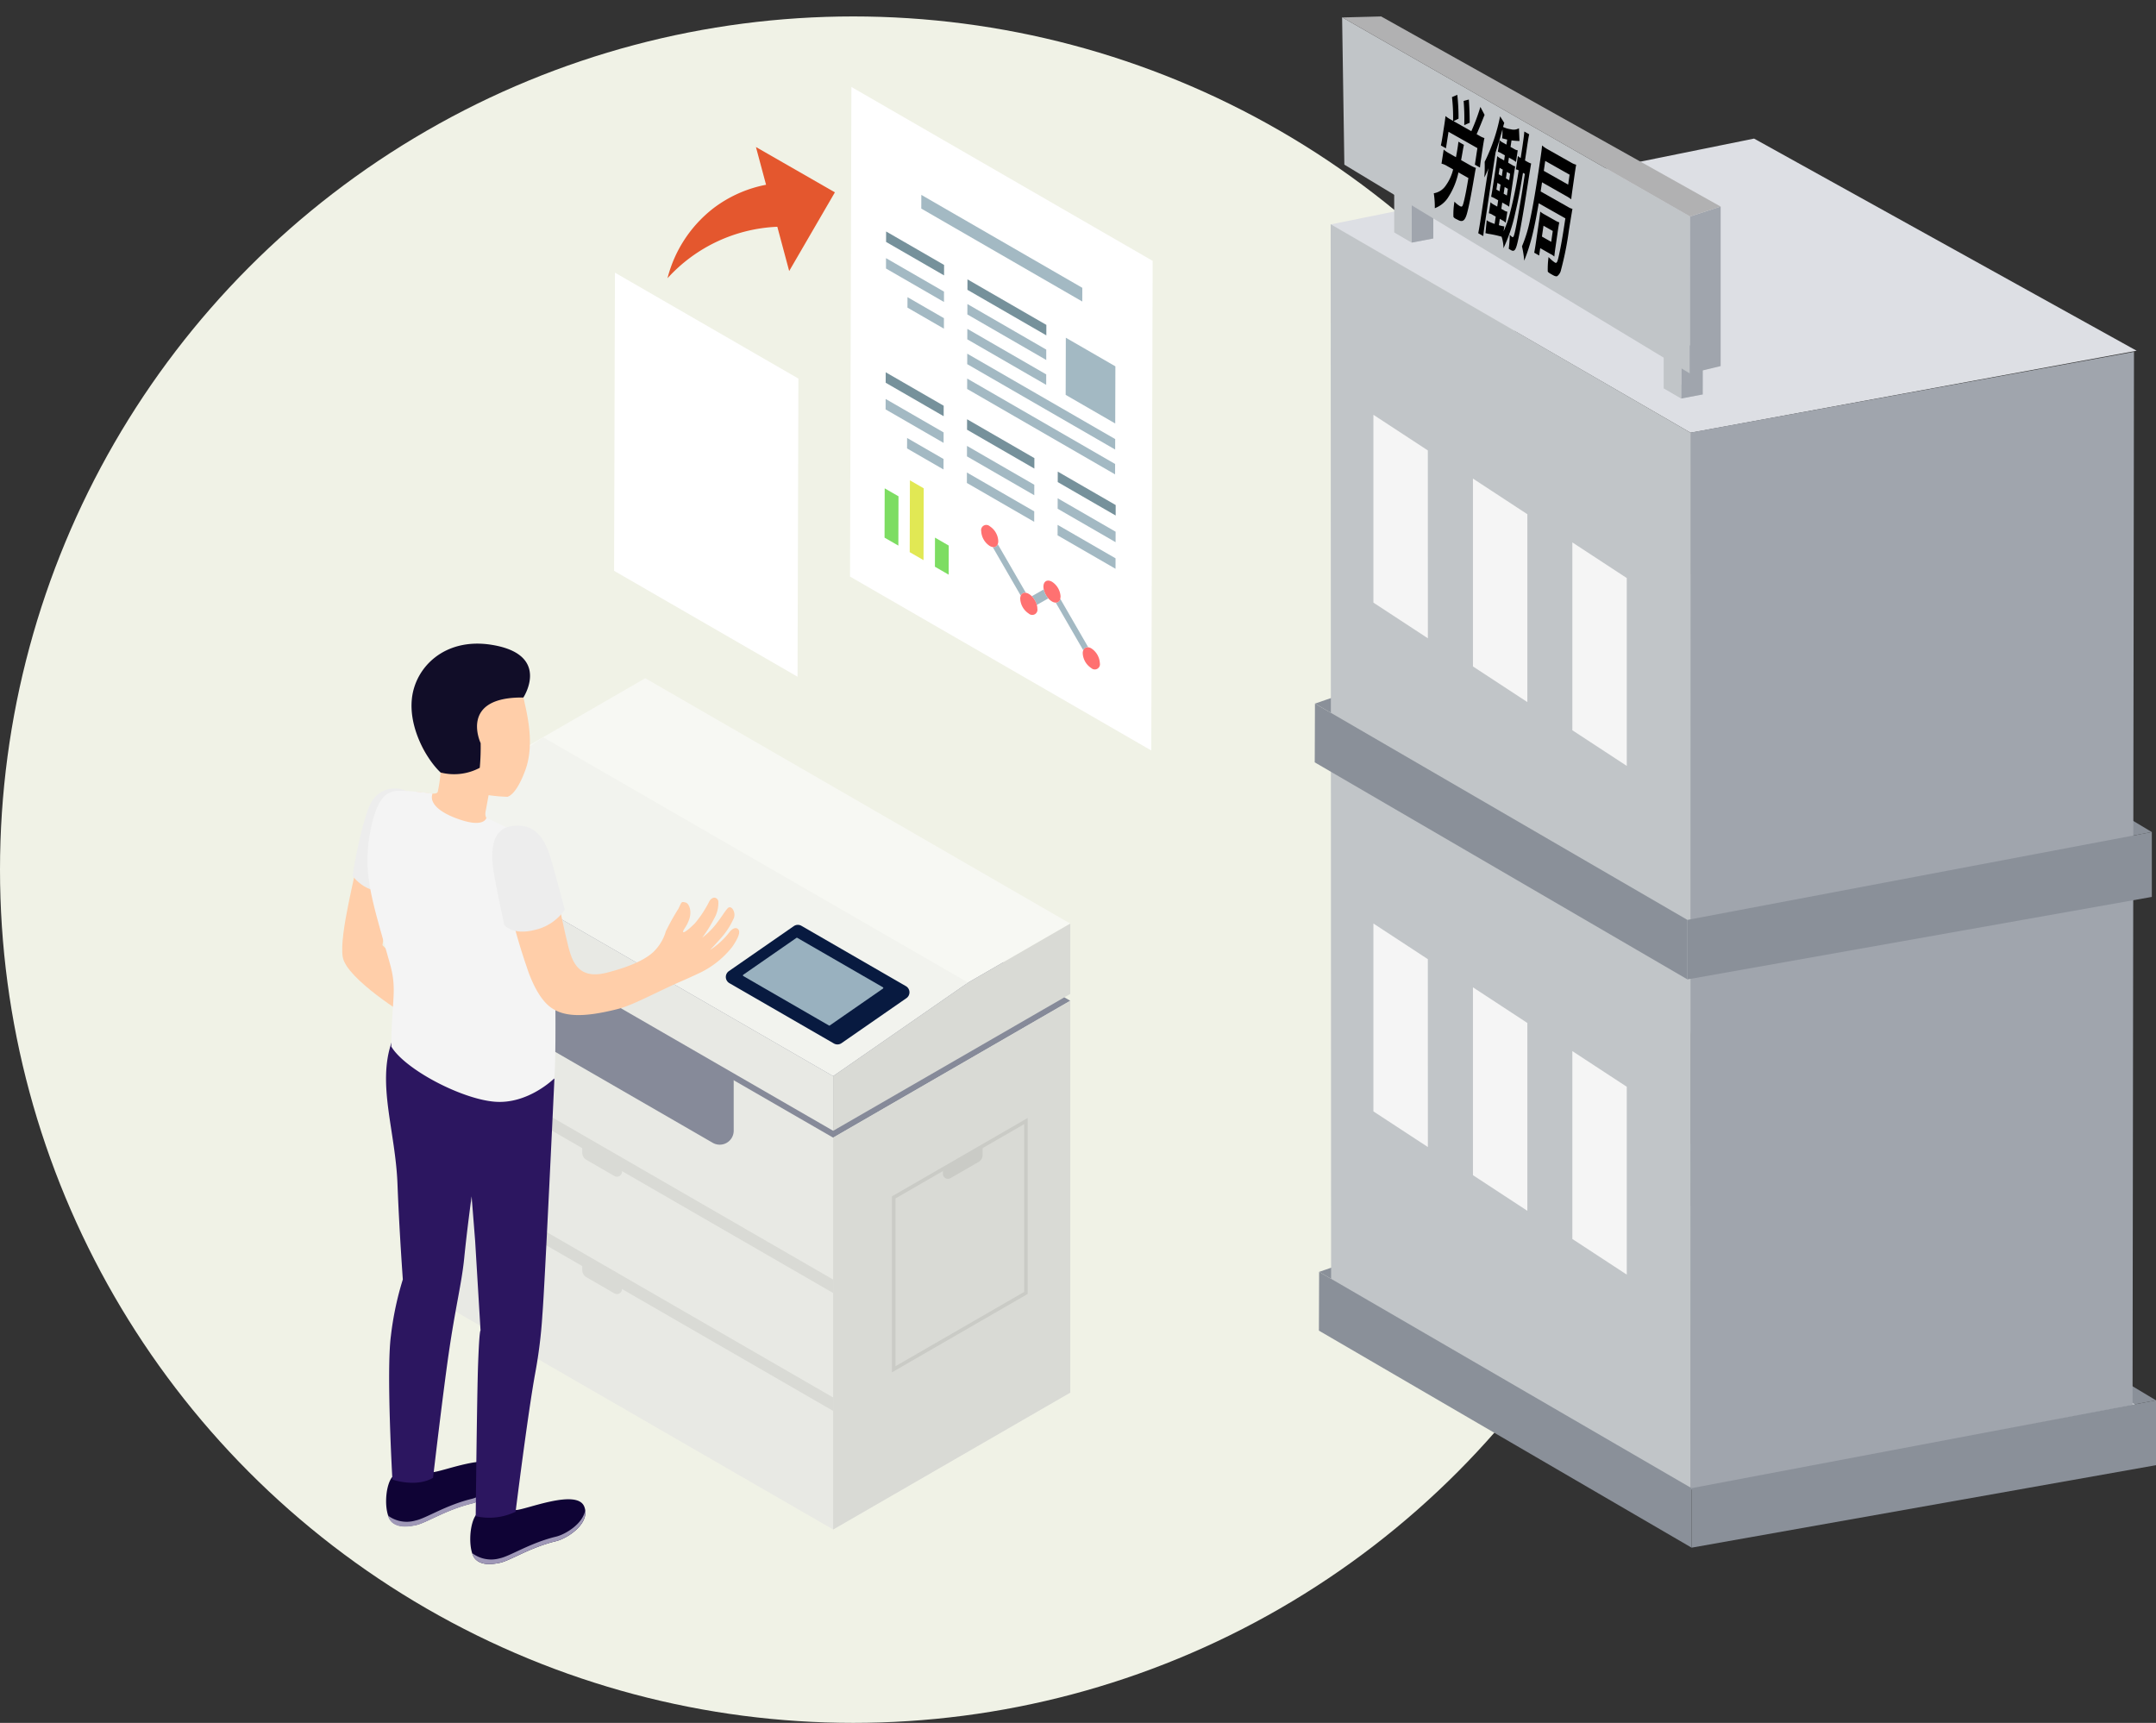
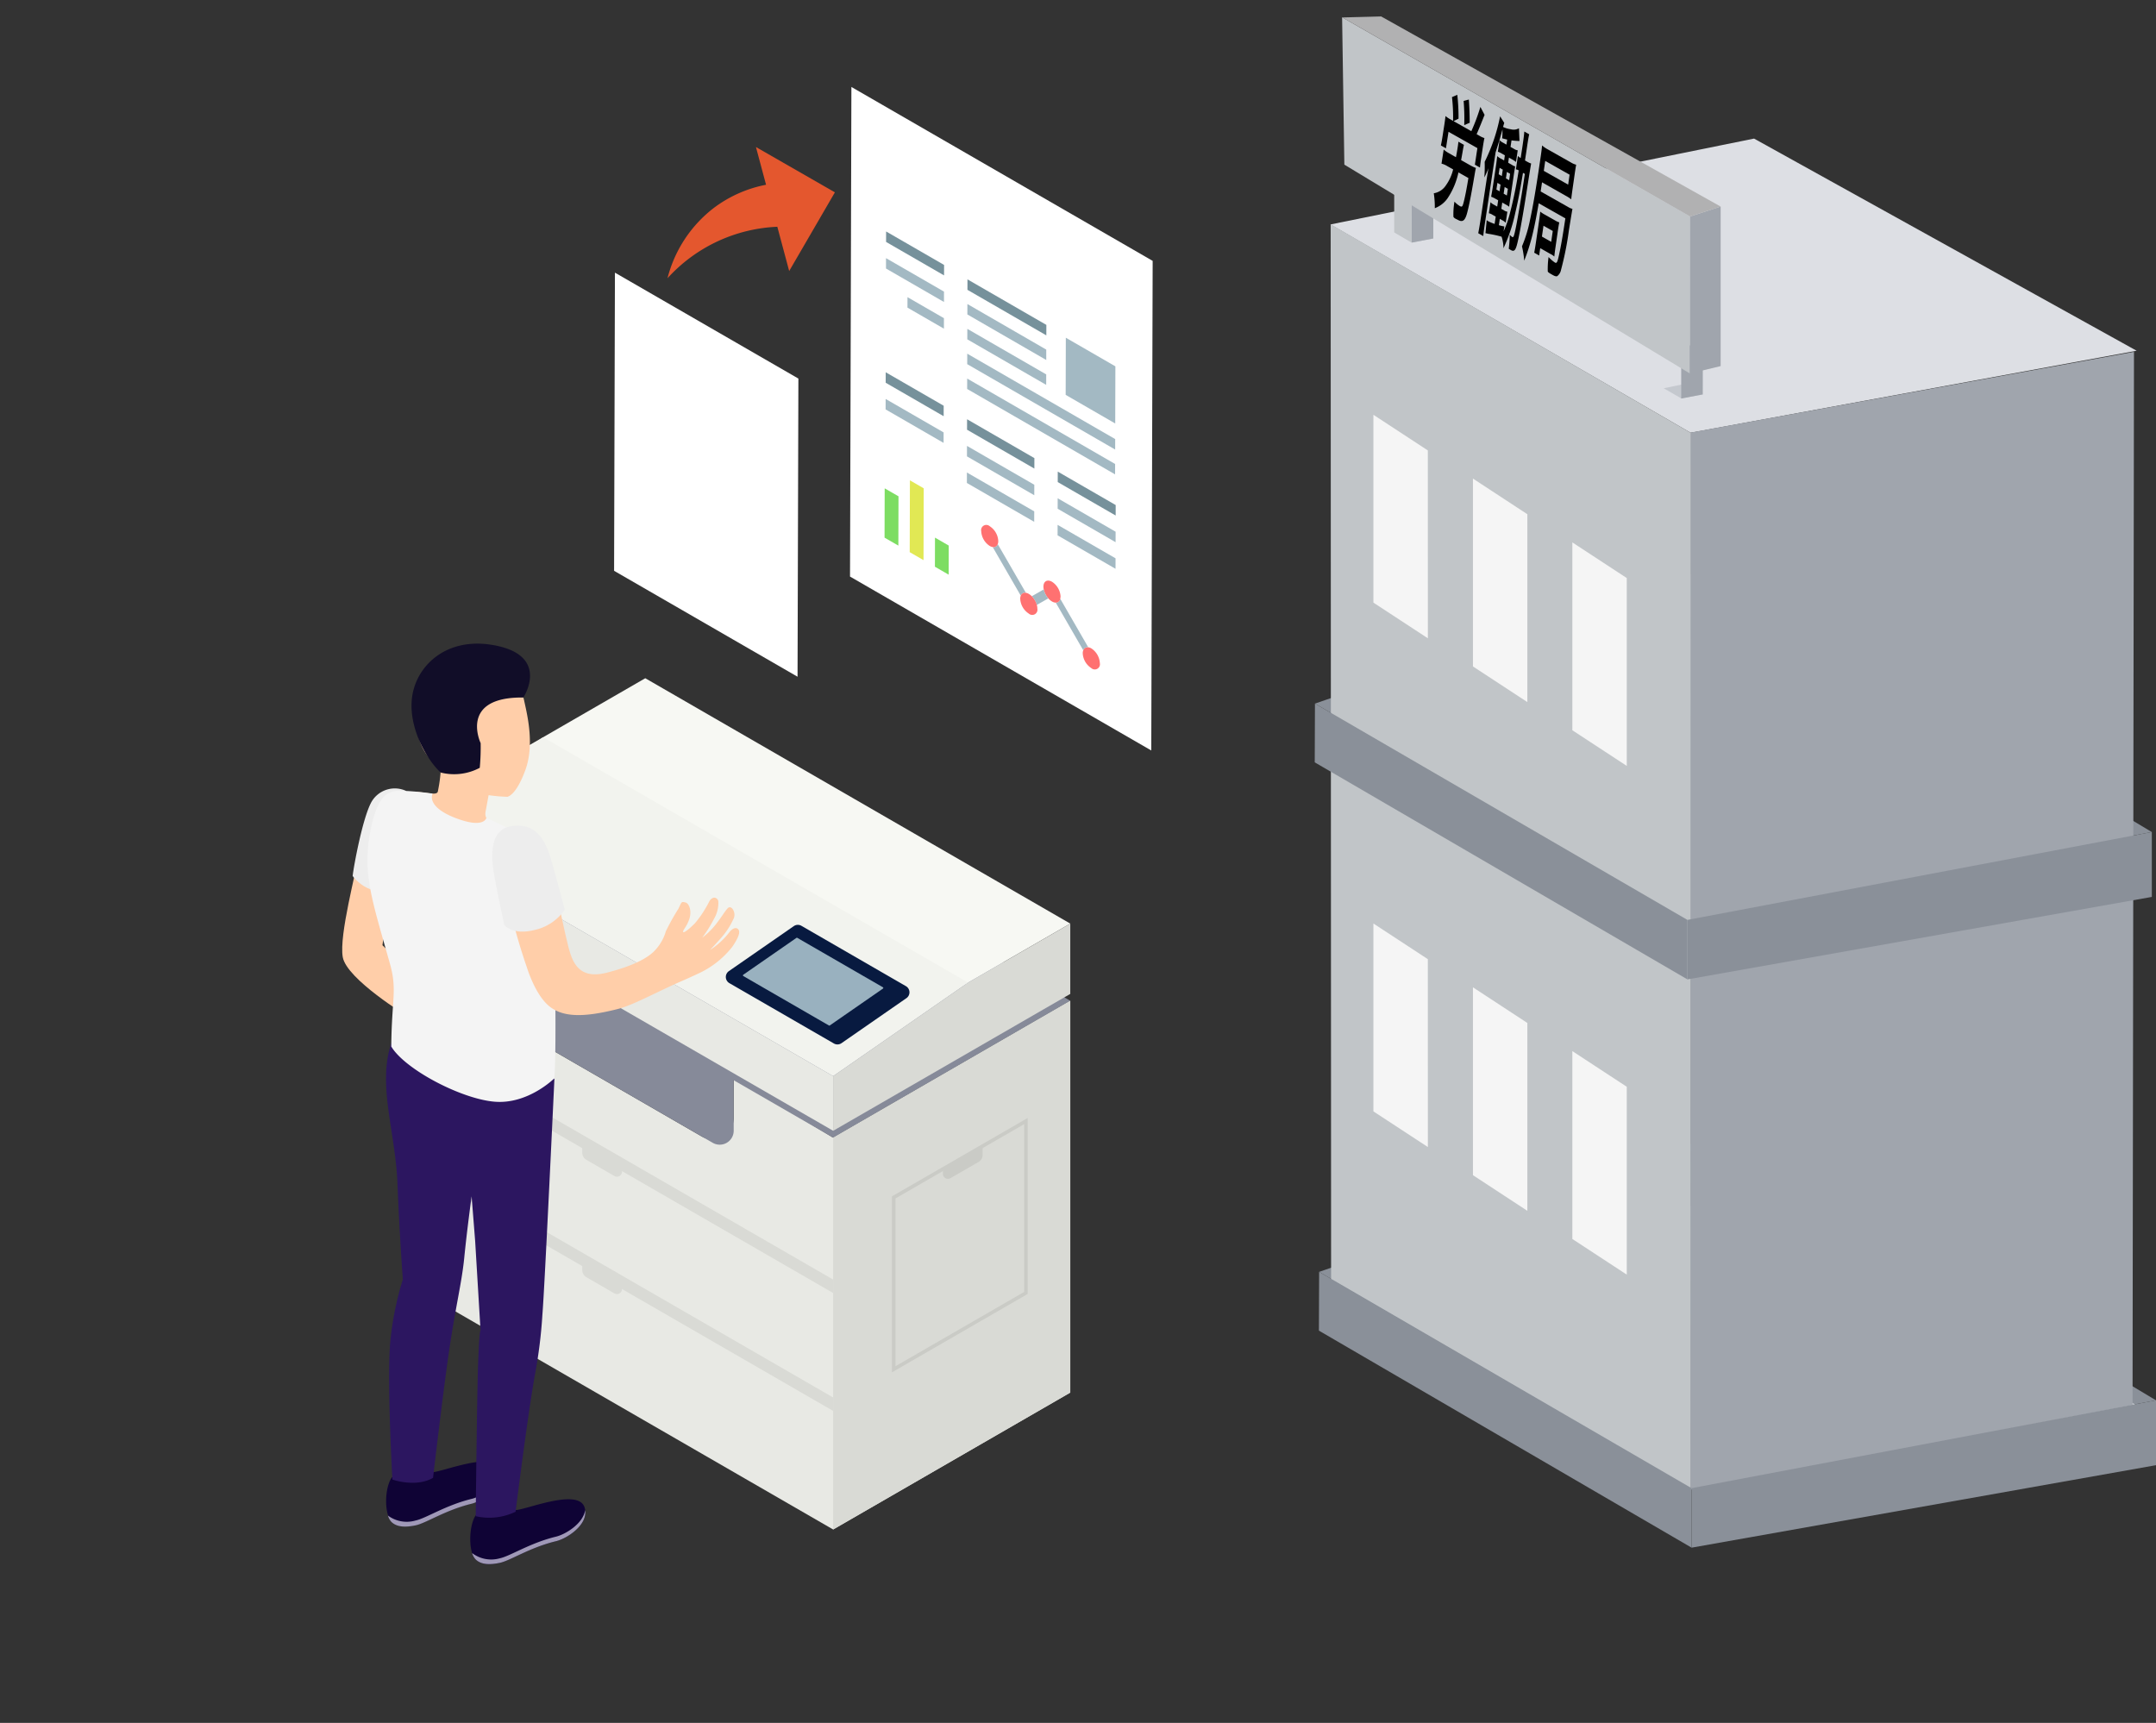
<svg xmlns="http://www.w3.org/2000/svg" width="290.582" height="232.216" viewBox="0 0 290.582 232.216">
  <rect x="0" y="0" width="290.582" height="232.216" fill="#333333" stroke="none" />
  <defs>
    <clipPath id="a">
      <rect width="113.384" height="206.384" fill="none" />
    </clipPath>
  </defs>
  <g transform="translate(-928 -892.784)">
-     <circle cx="115" cy="115" r="115" transform="translate(928 895)" fill="#f0f2e6" />
    <g transform="translate(921.182 887.784)">
      <g transform="translate(61.827 96.415)">
        <path d="M98.828,194.263l-13.4-8.045v5.4a2.87,2.87,0,0,1-4.305,2.486L41.547,171.256v42.749l57.281,33.071,31.96-18.452V175.811Z" transform="translate(-41.547 -132.34)" fill="#e8e9e4" />
        <path d="M73.507,115.555l-31.96,17.53v.922l57.281,33.071,31.96-18.452Z" transform="translate(-41.547 -105.155)" fill="#868a99" />
        <path d="M153.435,198.605v52.814l31.96-18.452V180.153Z" transform="translate(-96.154 -136.682)" fill="#d9dad5" />
        <path d="M77.178,95.241,49.068,111.47l57.281,33.071,28.11-16.229Z" transform="translate(-45.218 -95.241)" fill="#f7f8f3" />
        <path d="M41.547,123.383l18.188-12.61,57.281,33.071-18.188,12.61Z" transform="translate(-41.547 -102.821)" fill="#f2f3ee" />
        <path d="M149.452,168.433,135.367,160.3a.96.96,0,0,0-1.027.042l-8.748,6.065a.961.961,0,0,0,.067,1.621l14.085,8.132a.96.96,0,0,0,1.027-.042l8.748-6.065A.961.961,0,0,0,149.452,168.433Z" transform="translate(-82.363 -126.931)" fill="#081a40" />
        <path d="M141.331,175.4a.107.107,0,0,1-.053-.014l-11.54-6.663a.105.105,0,0,1-.007-.178l7.167-4.969a.107.107,0,0,1,.06-.019.1.1,0,0,1,.052.014l11.541,6.663a.105.105,0,0,1,.007.177l-7.167,4.97A.106.106,0,0,1,141.331,175.4Z" transform="translate(-84.563 -128.581)" fill="#99b1bf" />
        <path d="M98.828,168.476,41.547,135.4v7.368l57.281,33.071Z" transform="translate(-41.547 -114.843)" fill="#e8e9e4" />
        <path d="M153.435,180.4v7.368l31.96-18.452v-9.477l-13.773,7.952Z" transform="translate(-96.154 -126.768)" fill="#d9dad5" />
        <path d="M98.828,253.07v1.813L41.547,221.813V220Z" transform="translate(-41.547 -156.129)" fill="#d9dad5" />
        <path d="M98.828,222.027v1.813L41.547,190.77v-1.814Z" transform="translate(-41.547 -140.978)" fill="#d9dad5" />
        <path d="M92.741,220.959l-5.356-3.092v1.179a1.1,1.1,0,0,0,.55.953l3.783,2.184a.682.682,0,0,0,1.023-.59Z" transform="translate(-63.918 -155.089)" fill="#d9dad5" />
        <path d="M92.741,251.859l-5.356-3.092v1.179a1.1,1.1,0,0,0,.55.952l3.783,2.184a.682.682,0,0,0,1.023-.591Z" transform="translate(-63.918 -170.169)" fill="#d9dad5" />
        <path d="M186.979,211.427h-.24v23.028l-17.345,10.014V221.857l17.7-10.222-.12-.208h0l-.12-.208-17.944,10.36V245.3l18.3-10.567v-23.72l-.36.208Z" transform="translate(-103.709 -151.743)" fill="#cacbc6" />
        <path d="M85.426,181.392V188.5a1.885,1.885,0,0,1-2.827,1.632L54.949,174.167l-13.4-7.738,8.769-5.062Z" transform="translate(-41.547 -127.514)" fill="#868a99" />
        <path d="M182.325,221.521l5.356-3.092v1.179a1.1,1.1,0,0,1-.55.953l-3.783,2.184a.682.682,0,0,1-1.023-.59Z" transform="translate(-110.253 -155.363)" fill="#cacbc6" />
      </g>
      <g transform="translate(141.682 117.873) rotate(-120)">
        <path d="M97.657,33.157,40.6,0,0,23.443,57.055,56.6Z" transform="translate(0 0)" fill="#fff" />
        <path d="M2.771,1.611a1.16,1.16,0,0,0,.34-.286A.6.6,0,0,0,3.1.541,1.131,1.131,0,0,0,2.778.274a2.536,2.536,0,0,0-2.3,0A.7.7,0,0,0,.469,1.606,2.539,2.539,0,0,0,2.771,1.611Z" transform="translate(13.182 21.717)" fill="#ff7171" />
        <path d="M7.547.784A.611.611,0,0,1,7.408,0H0A.6.6,0,0,1,.01.784Z" transform="translate(16.284 22.258)" fill="#a3b9c3" />
        <path d="M2.77,1.611c.64-.37.644-.967.015-1.333A1.864,1.864,0,0,0,2.44.125,2.688,2.688,0,0,0,1.086.055,2.026,2.026,0,0,0,.477.277a1.051,1.051,0,0,0-.39.361.611.611,0,0,0,.139.784l.25.188A2.536,2.536,0,0,0,2.77,1.611Z" transform="translate(23.605 21.62)" fill="#ff7171" />
        <path d="M0,1.782a2.688,2.688,0,0,1,1.354.07L1.364,0A2.74,2.74,0,0,1,.009,0Z" transform="translate(24.691 19.892)" fill="#a3b9c3" />
        <path d="M7.572.785a.594.594,0,0,1,0-.785L.012,0A.6.6,0,0,1,0,.789Z" transform="translate(26.856 18.643)" fill="#a3b9c3" />
        <path d="M2.773,1.609a.7.7,0,0,0,0-1.332A2.517,2.517,0,0,0,.48.276,1.144,1.144,0,0,0,.15.548a.594.594,0,0,0,0,.785,1.136,1.136,0,0,0,.326.27A2.518,2.518,0,0,0,2.773,1.609Z" transform="translate(34.281 18.095)" fill="#ff7171" />
        <path d="M2.77,1.61A1.167,1.167,0,0,0,3.1,1.339.6.6,0,0,0,3.112.553,1.089,1.089,0,0,0,2.785.278a2.535,2.535,0,0,0-2.309,0,.7.7,0,0,0,0,1.332A1.889,1.889,0,0,0,.945,1.8,2.741,2.741,0,0,0,2.3,1.8,1.9,1.9,0,0,0,2.77,1.61Z" transform="translate(23.755 18.093)" fill="#ff7171" />
-         <path d="M23.294.928,21.7,0,0,12.528l1.6.927Z" transform="translate(57.052 33.118)" fill="#a3b9c3" />
        <path d="M10.292.709,9.073,0,0,5.238l1.219.709Z" transform="translate(34.577 19.949)" fill="#a3b9c3" />
        <path d="M10.293.709,9.073,0,0,5.238l1.22.709Z" transform="translate(37.676 21.75)" fill="#a3b9c3" />
        <path d="M13.339,3.87,6.68,0,0,3.856l6.659,3.87Z" transform="translate(40.597 37.416)" fill="#a3b9c3" />
        <path d="M11.852.709,10.632,0,0,6.139l1.219.709Z" transform="translate(55.526 33.03)" fill="#76919b" />
        <path d="M11.845.705,10.633,0,0,6.139l1.213.7Z" transform="translate(52.656 31.362)" fill="#a3b9c3" />
        <path d="M9.027.709,7.807,0,0,4.507l1.22.709Z" transform="translate(29.825 30.613)" fill="#76919b" />
        <path d="M11.854.71,10.633,0,0,6.139l1.22.709Z" transform="translate(49.756 29.677)" fill="#a3b9c3" />
        <path d="M21.158.709,19.938,0,0,11.512l1.22.709Z" transform="translate(37.559 27.996)" fill="#a3b9c3" />
        <path d="M21.15.705,19.938,0,0,11.511l1.212.705Z" transform="translate(34.666 26.315)" fill="#a3b9c3" />
        <path d="M10.292.709,9.072,0,0,5.238l1.219.709Z" transform="translate(40.783 23.556)" fill="#76919b" />
        <path d="M9.026.709,7.806,0,0,4.507l1.219.709Z" transform="translate(26.719 28.807)" fill="#a3b9c3" />
        <path d="M9.034.709,7.814,0,0,4.512l1.22.709Z" transform="translate(53.007 17.225)" fill="#76919b" />
        <path d="M9.034.709,7.815,0,0,4.512l1.22.709Z" transform="translate(49.899 15.419)" fill="#a3b9c3" />
        <path d="M9.027.709,7.807,0,0,4.507l1.22.71Z" transform="translate(23.618 27.006)" fill="#a3b9c3" />
-         <path d="M6.131.709,4.911,0,0,2.836l1.22.709Z" transform="translate(46.8 15.294)" fill="#a3b9c3" />
        <path d="M6.131.709,4.911,0,0,2.836l1.22.709Z" transform="translate(63.21 24.83)" fill="#a3b9c3" />
        <path d="M9.034.709,7.814,0,0,4.512l1.219.709Z" transform="translate(69.417 26.761)" fill="#76919b" />
        <path d="M9.026.7,7.814,0,0,4.512l1.212.7Z" transform="translate(66.318 24.96)" fill="#a3b9c3" />
        <path d="M5.244,1.97,1.853,0,0,1.07,3.391,3.04Z" transform="translate(34.175 10.573)" fill="#7ddd62" />
        <path d="M10.231,4.864,1.861,0,0,1.075,8.371,5.939Z" transform="translate(37.565 8.612)" fill="#e1e854" />
        <path d="M7.606,3.339,1.86,0,0,1.075,5.746,4.414Z" transform="translate(40.956 6.654)" fill="#7ddd62" />
      </g>
      <path d="M14.4,0,2.131.033,5.854,3.756A17.041,17.041,0,0,0,1.28,10.073,17.348,17.348,0,0,0,.65,21.308,21.2,21.2,0,0,1,10,7.9l4.368,4.368Z" transform="translate(106.874 23.723) rotate(30)" fill="#e4572e" />
      <g transform="translate(101.947 103.35) rotate(-120)">
        <path d="M59.472,20.192,24.726,0,8.682,9.264,0,14.276,34.746,34.468Z" transform="translate(0 0)" fill="#fff" />
      </g>
      <g transform="translate(52.939 91.752)">
        <path d="M1314.148-367.67c-.229,2.035-2.654,10.785-2.128,13.778s8.784,8.013,8.784,8.013l1.145-5.087-4.579-4.528,1.238-8.479Z" transform="translate(-1311.945 396.14)" fill="#ffcea9" />
        <path d="M1322.191-386.755a3.621,3.621,0,0,0-4.6,1.39c-1.221,2.018-2.484,8.928-2.594,10.081,0,0,1.7,2.357,4.239,1.967Z" transform="translate(-1313.587 406.602)" fill="#ededed" />
        <path d="M1350.145-177.27a7.087,7.087,0,0,0,5.35-.653c1.289,0,8.292-2.951,9.242-.441.848,2.2-2.2,4.24-3.816,4.638-3.536.848-6.148,2.62-7.572,2.917-1.059.221-2.425.365-3.264-.466C1349.068-172.267,1349.162-175.955,1350.145-177.27Z" transform="translate(-1332.104 294.7)" fill="#0f0335" />
        <path d="M1353.648-169.723c1.424-.3,4.036-2.061,7.572-2.917,1.356-.331,3.688-1.815,3.926-3.587.313,2.035-2.417,3.833-3.926,4.2-3.536.848-6.147,2.62-7.572,2.917-1.06.22-2.425.365-3.265-.466a1.982,1.982,0,0,1-.466-.848A4.24,4.24,0,0,0,1353.648-169.723Z" transform="translate(-1332.402 293.004)" fill="#9f98b7" />
        <path d="M1325.589-188.308a7.105,7.105,0,0,0,5.35-.653c1.288.042,8.284-2.951,9.234-.441.848,2.2-2.2,4.24-3.816,4.638-3.527.848-6.147,2.62-7.563,2.917-1.06.221-2.425.364-3.273-.466C1324.479-183.305,1324.563-186.993,1325.589-188.308Z" transform="translate(-1318.859 300.642)" fill="#0f0335" />
        <path d="M1329.054-180.77c1.416-.3,4.036-2.06,7.563-2.917,1.356-.331,3.7-1.814,3.934-3.586.314,2.035-2.417,3.832-3.934,4.24-3.527.848-6.147,2.62-7.563,2.917-1.06.22-2.425.364-3.273-.466a1.975,1.975,0,0,1-.458-.848A4.238,4.238,0,0,0,1329.054-180.77Z" transform="translate(-1319.152 298.955)" fill="#9f98b7" />
        <path d="M1325.408-273.285a41.849,41.849,0,0,1,1.611-7.631s-.483-6.613-.721-12.888c-.28-7.114-2.748-13.371-.8-19.052l21.951,4.884s-1.322,28.362-1.619,31.8a65.028,65.028,0,0,1-.984,7.97c-1,5.5-2.628,18.6-2.628,18.6a8.226,8.226,0,0,1-5.376.6s.17-16.567.322-20.536c.178-4.842.33-4.468.33-4.468l-.729-12.108-.475-6s-.61,4.409-1,8.343c-.347,3.434-1.178,6.537-2.1,12.922-.8,5.545-2.1,16.678-2.1,16.678-2.324,1.348-5.477.229-5.477.229S1324.781-268.478,1325.408-273.285Z" transform="translate(-1318.847 366.61)" fill="#2c1660" />
        <path d="M1332-408.072c1.7.085,2.916.517,3.12,0a20.338,20.338,0,0,0,.382-2.611c-.186-.483-.356-1-.356-1-2.1-1.3-2.764-3.561-3.035-6.207-.475-4.519,1.967-8.479,6.486-8.945,4.24-.441,7.369,2.543,8.2,6.639.449,2.027,1.34,5.851.136,9.174-.678,1.865-1.543,3.341-2.416,3.629a22.464,22.464,0,0,1-2.544-.221h0s-.229,1.255-.382,2.06-.093,1.23,1.509,2.213-2.425,3.018-5.087,2.823-5.6-1.789-6.4-3.493C1330.775-405.893,1330.852-408.123,1332-408.072Z" transform="translate(-1322.239 428.038)" fill="#ffcea9" />
        <path d="M1328.109-386.023c-.466,1.162.712,2.544,3.858,3.561s3.392-.288,3.392-.288a63.166,63.166,0,0,1,6.1,3.146c1.882,1.323,2.722,5.087,2.976,11.565.288,7.453.314,18.5.068,20.408,0,0-3.519,3.51-8.03,3.137s-12.091-4.358-13.931-7.436c.051-6.529.848-7.631-.237-11.362-2.425-8.606-3.7-12.133-2.543-17.856.966-4.723,2.323-5.308,4.188-5.257A38.545,38.545,0,0,1,1328.109-386.023Z" transform="translate(-1315.927 406.235)" fill="#f4f4f4" />
        <path d="M1372.5-355.762c-3.7.933-4.562-1.407-5.088-3.332-1.17-4.68-1.806-8.9-2.688-11.557-1.026-3.129-2.111-3.629-3.638-4.239-1.78-.712-3.315.8-2.721,4.782a80.407,80.407,0,0,0,3.392,13.566c.466,1.458,1.5,4.045,3.044,5.3,1.907,1.543,4.782,1.476,9.132.39,1.848-.458,3.883-1.569,7.393-3.2.941-.441,1.7-.729,3.485-1.569a12.418,12.418,0,0,0,4.638-3.621c.941-1.374,1.068-2.018.848-2.332s-.67-.305-1.17.271a10.273,10.273,0,0,1-2.662,2.467s1.161-1.212,1.8-1.992a10.163,10.163,0,0,0,1.4-2.289c.331-.8-.356-1.882-.848-1.314s-.78,1.153-1.7,2.3a9.837,9.837,0,0,1-1.7,1.637,18.739,18.739,0,0,0,1.585-2.544,4.243,4.243,0,0,0,.577-2.3c0-.416-.619-.916-1.179-.119a14.957,14.957,0,0,1-1.984,3.036c-.849.848-1.561,1.382-1.586,1.136s.518-.729.848-1.747,0-2.1-.559-2.213-.458-.093-.916.848a30.03,30.03,0,0,0-1.7,3.052,6.289,6.289,0,0,1-1.518,2.62C1378.031-357.721,1376.022-356.653,1372.5-355.762Z" transform="translate(-1336.885 400.122)" fill="#ffcea9" />
        <path d="M1358.409-376.148c2.467-.364,4.239.746,5.307,4.486s1.848,6.783,1.848,6.783a6.688,6.688,0,0,1-4.137,2.747c-2.951.721-4.019-.7-4.019-.7s-.848-3.917-1.331-6.588S1355.391-375.7,1358.409-376.148Z" transform="translate(-1335.569 400.743)" fill="#ededed" />
        <path d="M1347.275-422.127s3.9-5.935-4.553-7.147c-6.1-.848-10.014,3.052-10.471,7.3-.433,4.061,2.069,8.284,3.874,9.954a7.342,7.342,0,0,0,5.274-.636,30.275,30.275,0,0,0,.119-3.324S1338.542-422.237,1347.275-422.127Z" transform="translate(-1322.858 429.391)" fill="#110d28" />
      </g>
    </g>
    <g transform="translate(1105.198 895)">
      <path d="M.027,85.965l50.2,29.155,62.59-11.844L53.175,67.623Z" transform="translate(0.003 6.652)" fill="#8a9099" />
      <path d="M.539,155.7l50.2,29.155,62.591-11.844L53.686,137.357Z" transform="translate(0.053 13.511)" fill="#8a9099" />
      <path d="M110.583,172.986,50.47,184.04,1.922,155.967l57.1-11.573Z" transform="translate(0.189 14.203)" fill="#c4c8ce" />
      <path d="M110.583,43.583,50.47,54.637,1.922,26.564l57.1-11.575Z" transform="translate(0.189 1.474)" fill="#dddfe4" />
      <path d="M105.689,183.1l-59.6,11.435V52.042l59.793-10.884Z" transform="translate(4.534 4.049)" fill="#a0a5ad" />
      <path d="M50.426,195.944,2.013,167.681,1.955,25.5,50.47,53.6Z" transform="translate(0.192 2.508)" fill="#c1c5c8" />
      <path d="M14.539,79.008,7.2,74.2V48.883l7.336,4.805Z" transform="translate(0.709 4.808)" fill="#f5f5f5" />
      <path d="M26.747,86.837l-7.333-4.806V56.711l7.333,4.805Z" transform="translate(1.91 5.578)" fill="#f5f5f5" />
      <path d="M38.946,94.667l-7.335-4.806V64.541l7.335,4.806Z" transform="translate(3.109 6.349)" fill="#f5f5f5" />
      <path d="M14.539,141.438,7.2,136.633V111.31l7.336,4.806Z" transform="translate(0.709 10.949)" fill="#f5f5f5" />
      <path d="M26.747,149.265l-7.333-4.805V119.14l7.333,4.805Z" transform="translate(1.91 11.719)" fill="#f5f5f5" />
      <path d="M38.946,157.094l-7.335-4.805V126.967l7.335,4.805Z" transform="translate(3.109 12.489)" fill="#f5f5f5" />
      <g clip-path="url(#a)">
        <path d="M.542,154.058l-.03,7.92,50.23,29.252v-8.017L.542,154.058" transform="translate(0.05 15.154)" fill="#8a9099" />
        <path d="M46.244,181.662l62.591-11.844v8.746L46.244,189.68Z" transform="translate(4.549 16.704)" fill="#8a9099" />
        <path d="M.03,84.323,0,92.243l50.23,29.252v-8.017L.03,84.323" transform="translate(0 8.294)" fill="#8a9099" />
        <path d="M45.732,111.928l62.591-11.844v8.746L45.732,119.946Z" transform="translate(4.498 9.845)" fill="#8a9099" />
        <path d="M15.046,27.373l-2.932.539-2.367-1.37,2.784-.563Z" transform="translate(0.959 2.555)" fill="#c4c8ce" />
        <path d="M15.046,21.062l-2.932.539-2.367-1.37,2.784-.565Z" transform="translate(0.959 1.935)" fill="#dddfe4" />
        <path d="M14.807,27.866l-2.906.558V21.475l2.916-.531Z" transform="translate(1.171 2.06)" fill="#a0a5ad" />
        <path d="M12.112,28.492l-2.36-1.378,0-6.934,2.366,1.371Z" transform="translate(0.959 1.985)" fill="#c1c5c8" />
        <path d="M48.115,46.506l-2.932.539-2.367-1.37,2.784-.563Z" transform="translate(4.212 4.437)" fill="#c4c8ce" />
        <path d="M48.115,40.2l-2.932.539-2.367-1.37L45.6,38.8Z" transform="translate(4.212 3.817)" fill="#dddfe4" />
        <path d="M47.876,47l-2.906.558V40.608l2.916-.531Z" transform="translate(4.423 3.942)" fill="#a0a5ad" />
-         <path d="M45.181,47.626l-2.36-1.378,0-6.934,2.366,1.371Z" transform="translate(4.212 3.867)" fill="#c1c5c8" />
        <path d="M3.359.1l1.8,1.032c9,5.15,36.089,20.66,45.086,25.814q-.007,10.584-.015,21.168L3.662,19.966,3.359.1" transform="translate(0.33 0.01)" fill="#c1c5c8" />
        <path d="M46.036,45.833l4.145-1V23.33l-4.13,1.336Z" transform="translate(4.528 2.295)" fill="#a0a5ad" />
        <path d="M3.4.137,8.617,0,54.376,25.625l-4.13,1.337L3.4.137" transform="translate(0.335)" fill="#b1b1b2" />
        <path d="M17.208,13.126a23.584,23.584,0,0,0-.147-3.2c.287-.123.429-.181.716-.305a27.364,27.364,0,0,1,.167,3.209l-.668.336c.958.541,1.436.812,2.392,1.354a26.122,26.122,0,0,0,1.221-3.271l.566,1.071c-.094.23-.093.23-.492,1.225-.2.489-.407.99-.58,1.38l.415.235a2.79,2.79,0,0,0,.634.286c-.082.4-.143.762-.241,1.4-.077.506-.115.757-.191,1.263-.082.536-.118.816-.166,1.314l-.686-.389c.135-.891.2-1.34.339-2.231l-3.893-2.2c-.138.889-.208,1.337-.345,2.226l-.685-.389c.1-.451.158-.812.231-1.276.078-.5.115-.744.193-1.242.1-.623.149-1,.2-1.444a3.242,3.242,0,0,0,.606.416l.414.235m2.439,6.056a4.02,4.02,0,0,0,.635.287c-.066.3-.077.367-.187,1-.453,2.676-.717,4.029-.989,5.055-.28,1.063-.613,1.309-1.259.942-.119-.067-.5-.2-.592-.413a10.015,10.015,0,0,1,.139-2.042,3.3,3.3,0,0,0,.692.579c.326.185.388.126.552-.512.19-.736.378-1.684.635-3.247l-1.342-.76a10.006,10.006,0,0,1-1.454,3.474A3.662,3.662,0,0,1,14.745,24.9a12.257,12.257,0,0,0-.136-2.012,2.4,2.4,0,0,0,1.62-1.052,6.161,6.161,0,0,0,.987-2.163c-.331-.188-.5-.282-.828-.469a2.623,2.623,0,0,0-.739-.31l.294-1.9a3.842,3.842,0,0,0,.7.49l.954.541c.107-.559.155-.833.254-1.469.027-.176.055-.4.075-.617l.745.422c-.052.215-.094.436-.191,1-.08.464-.116.668-.19,1.058l1.353.767M18.714,13.7a29.518,29.518,0,0,0-.082-3.257c.28-.076.418-.111.7-.188.076,1.058.109,1.92.118,3.126l-.733.319" transform="translate(1.437 0.946)" />
        <path d="M26.092,19.889c-.461,2.763-.66,3.767-1.047,5.42a21.772,21.772,0,0,1-1.581,4.726,4.878,4.878,0,0,0-.255-1.556,14.185,14.185,0,0,0-1.861-.4,1.125,1.125,0,0,0-.313-.064c.068-.705.1-1.059.172-1.765a1.287,1.287,0,0,0,.174.135,6.511,6.511,0,0,0,.89.373c.06-.4.089-.591.148-.987l-.442-.249a1.356,1.356,0,0,0-.483-.2c.089-.594.134-.9.224-1.489a1.675,1.675,0,0,0,.461.338l.442.25c.051-.338.077-.511.127-.849l-.375-.211a3.514,3.514,0,0,0-.571-.27c.118-.648.172-.972.292-1.769.118-.777.175-1.162.292-1.939.12-.8.153-1.061.238-1.764a2.065,2.065,0,0,0,.548.368l.378.215.1-.693-.465-.264a2.307,2.307,0,0,0-.478-.215l.234-1.557a1.719,1.719,0,0,0,.46.334l.464.263c.041-.27.06-.405.1-.677-.255-.067-.351-.085-.675-.174a11,11,0,0,0,.035-1.2c-.33,1.221-.411,1.495-.925,3.1-.551,3.669-.828,5.506-1.381,9.175-.141.936-.2,1.372-.281,2.1l-.675-.384c.12-.628.226-1.242.361-2.141.278-1.836.416-2.753.693-4.589.118-.777.2-1.314.32-2.033a9.468,9.468,0,0,1-.552,1.244,20.174,20.174,0,0,0,.044-2.1,24.35,24.35,0,0,0,2.079-6.133c.225.355.337.528.561.883-.065.209-.074.222-.161.546a3.571,3.571,0,0,0,1.057.316,1.389,1.389,0,0,0,1.084-.139c.03.689.045,1.03.075,1.718a8.883,8.883,0,0,1-1.077-.086c-.053.351-.08.532-.132.883l.482.272a1.145,1.145,0,0,0,.489.186c-.093.628-.141.947-.235,1.576a2.792,2.792,0,0,0-.468-.321l-.483-.273c-.041.277-.062.416-.1.693l.47.266a1.649,1.649,0,0,0,.477.23c-.1.511-.107.581-.259,1.6l-.316,2.135c-.134.9-.176,1.176-.241,1.7a3.181,3.181,0,0,0-.485-.312l-.447-.254c-.051.338-.076.511-.126.849l.367.208a1.109,1.109,0,0,0,.447.177c-.089.6-.133.9-.222,1.492a1.483,1.483,0,0,0-.4-.305l-.393-.222c-.051.342-.076.51-.127.851a5.659,5.659,0,0,0,.735.171l-.1.659a14.141,14.141,0,0,0,.842-2.4,58.475,58.475,0,0,0,1.194-5.811.848.848,0,0,0-.377-.136l.269-1.82a1.32,1.32,0,0,0,.375.286c.082-.555.15-.968.217-1.417.182-1.232.234-1.672.273-2.155l.658.371c-.091.4-.157.792-.334,1.989-.033.227-.038.261-.234,1.54l.273.155a3.011,3.011,0,0,0,.557.26c-.089.473-.247,1.479-.716,4.462-.5,3.157-.945,5.579-1.2,6.5-.209.763-.405.937-.818.7-.074-.043-.135-.077-.286-.181a16.376,16.376,0,0,0,.137-1.877,2.239,2.239,0,0,0,.33.3c.154.087.231-.081.4-.846.15-.682.287-1.417.556-2.993.313-1.828.316-1.831.749-4.67l-.257-.145M22.947,19.2l-.13.864.423.241c.052-.345.078-.521.129-.866l-.422-.239m-.3,2.024c-.054.361-.08.54-.135.9l.424.239c.054-.361.08-.54.135-.9l-.424-.239m1.582-.362c.052-.345.078-.521.129-.866l-.434-.246c-.051.345-.077.521-.129.866.172.1.26.148.434.246m-.308,2.063c.054-.361.081-.541.135-.9l-.434-.246c-.055.361-.081.541-.135.9l.434.246" transform="translate(1.974 1.207)" />
        <path d="M27.684,23.636c-.308,1.8-.579,3.151-.828,4.172a25.791,25.791,0,0,1-1.126,3.554,12.458,12.458,0,0,0-.3-1.932,18.37,18.37,0,0,0,1.092-3.592c.4-1.861.811-4.262,1.324-7.768.194-1.321.243-1.7.294-2.24a4.015,4.015,0,0,0,.786.54l3.094,1.75a2.566,2.566,0,0,0,.713.309c-.067.377-.122.719-.225,1.432-.1.733-.157,1.1-.261,1.829s-.143,1.046-.18,1.4a4.894,4.894,0,0,0-.658-.431L28.133,20.8c-.075.494-.112.737-.187,1.23l3.687,2.088a2.193,2.193,0,0,0,.6.265c-.023.115-.025.132-.049.25,0,.021-.049.3-.136.826-.057.346-.158.963-.293,1.808a42.974,42.974,0,0,1-1.064,5.342,1.382,1.382,0,0,1-.512.839c-.122.058-.314.01-.615-.16-.258-.147-.607-.33-.658-.469a11.7,11.7,0,0,1,.108-1.95,4.505,4.505,0,0,0,.858.746c.246.139.335-.034.557-1.057.252-1.168.431-2.163.848-4.9l-3.587-2.032m3.964-2.514.192-1.34-3.282-1.856c-.078.535-.116.8-.194,1.338l3.284,1.858M27.08,30.285c.087-.457.164-.941.237-1.442.165-1.132.248-1.7.413-2.833.091-.624.125-.905.164-1.261a3.112,3.112,0,0,0,.5.342l1.562.884a2.256,2.256,0,0,0,.5.224c-.071.356-.127.7-.215,1.309l-.288,2c-.1.679-.126.926-.166,1.3a1.966,1.966,0,0,0-.491-.333l-1.407-.8c-.057.4-.086.593-.144.99l-.662-.377m1.034-2.176,1.252.71c.083-.583.126-.879.211-1.462l-1.251-.708-.212,1.461" transform="translate(2.502 1.557)" />
      </g>
    </g>
  </g>
</svg>